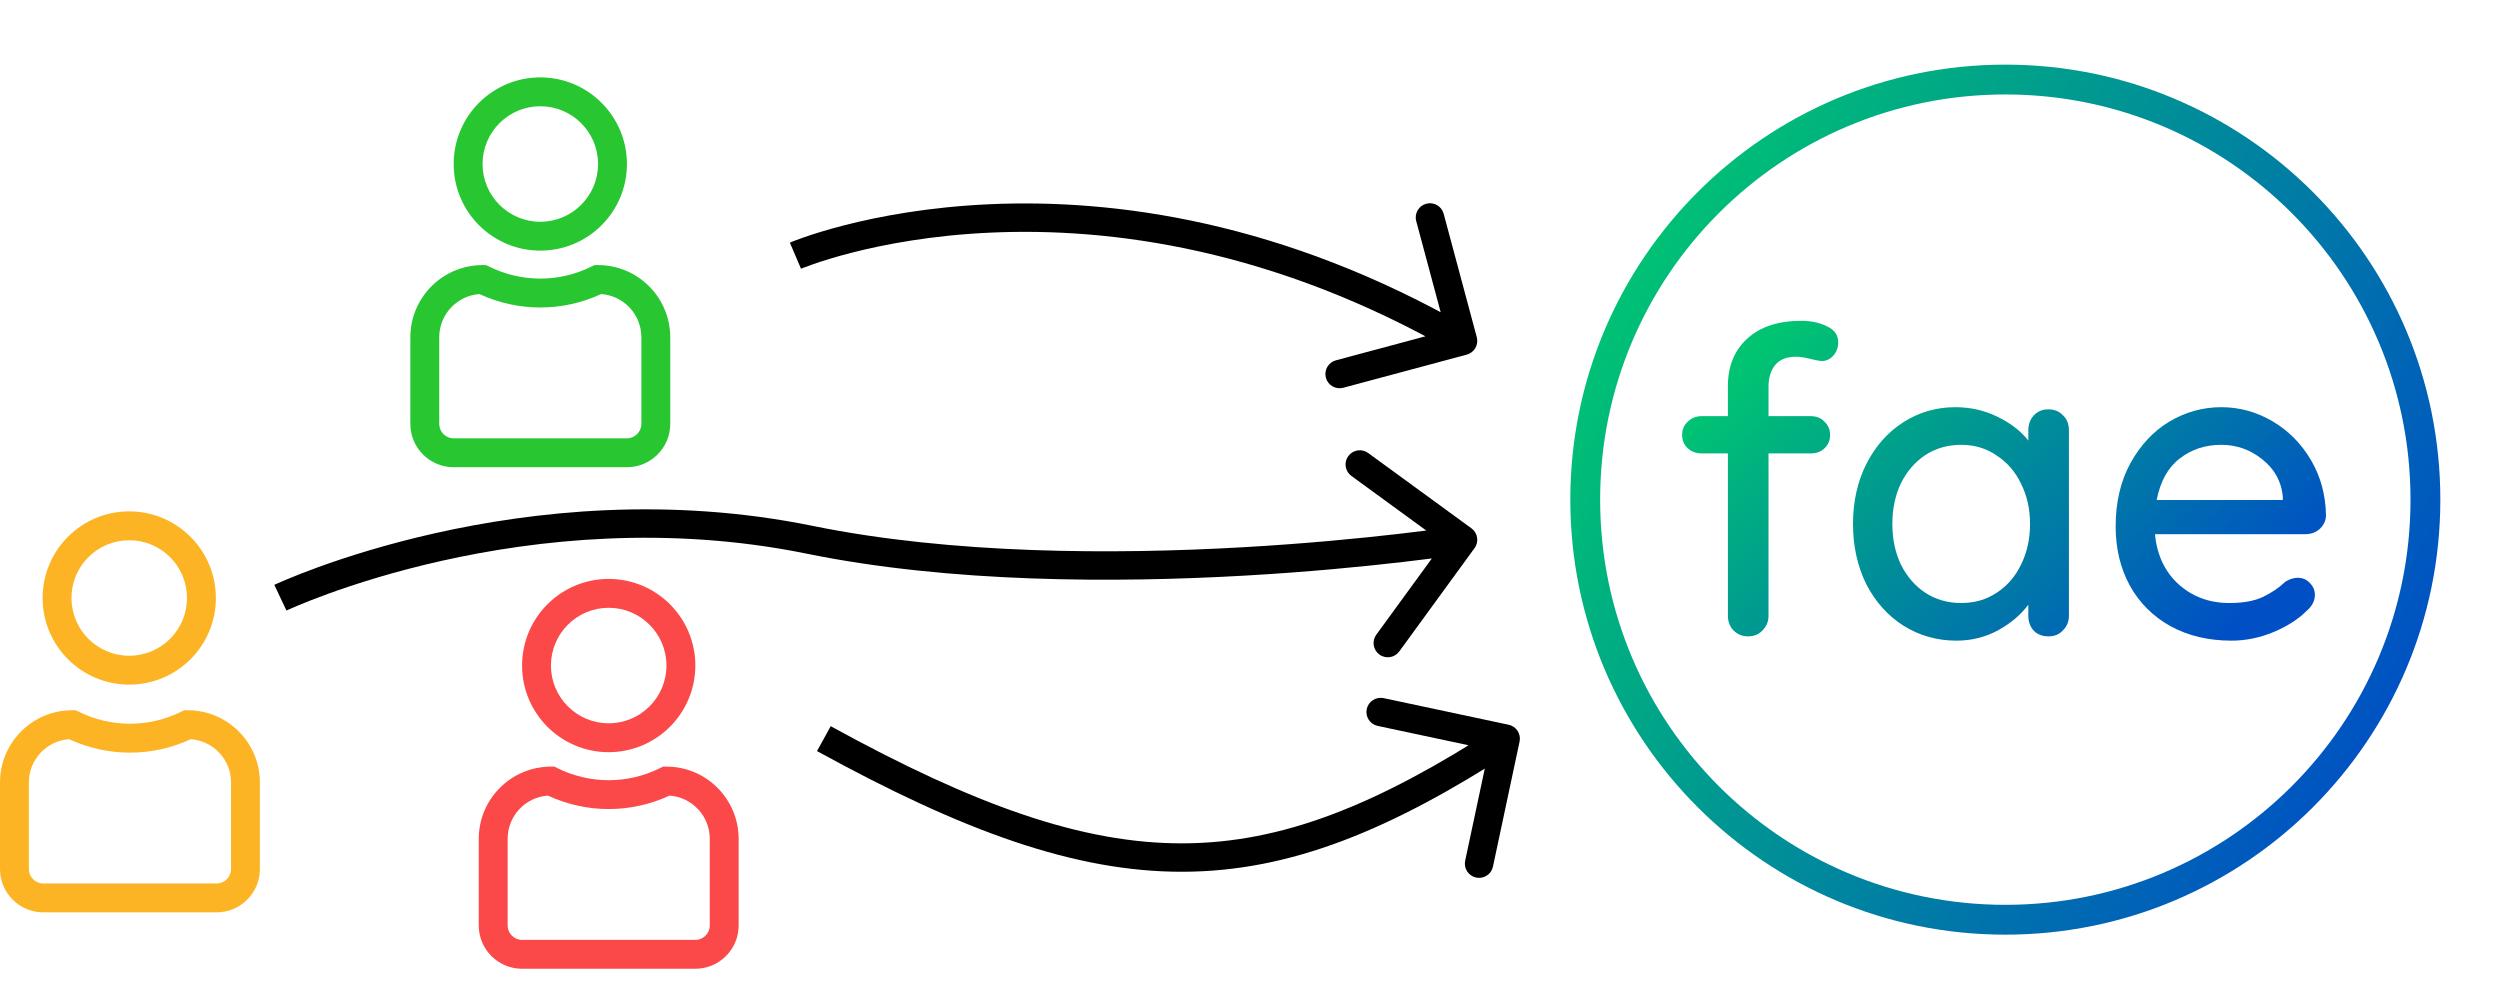
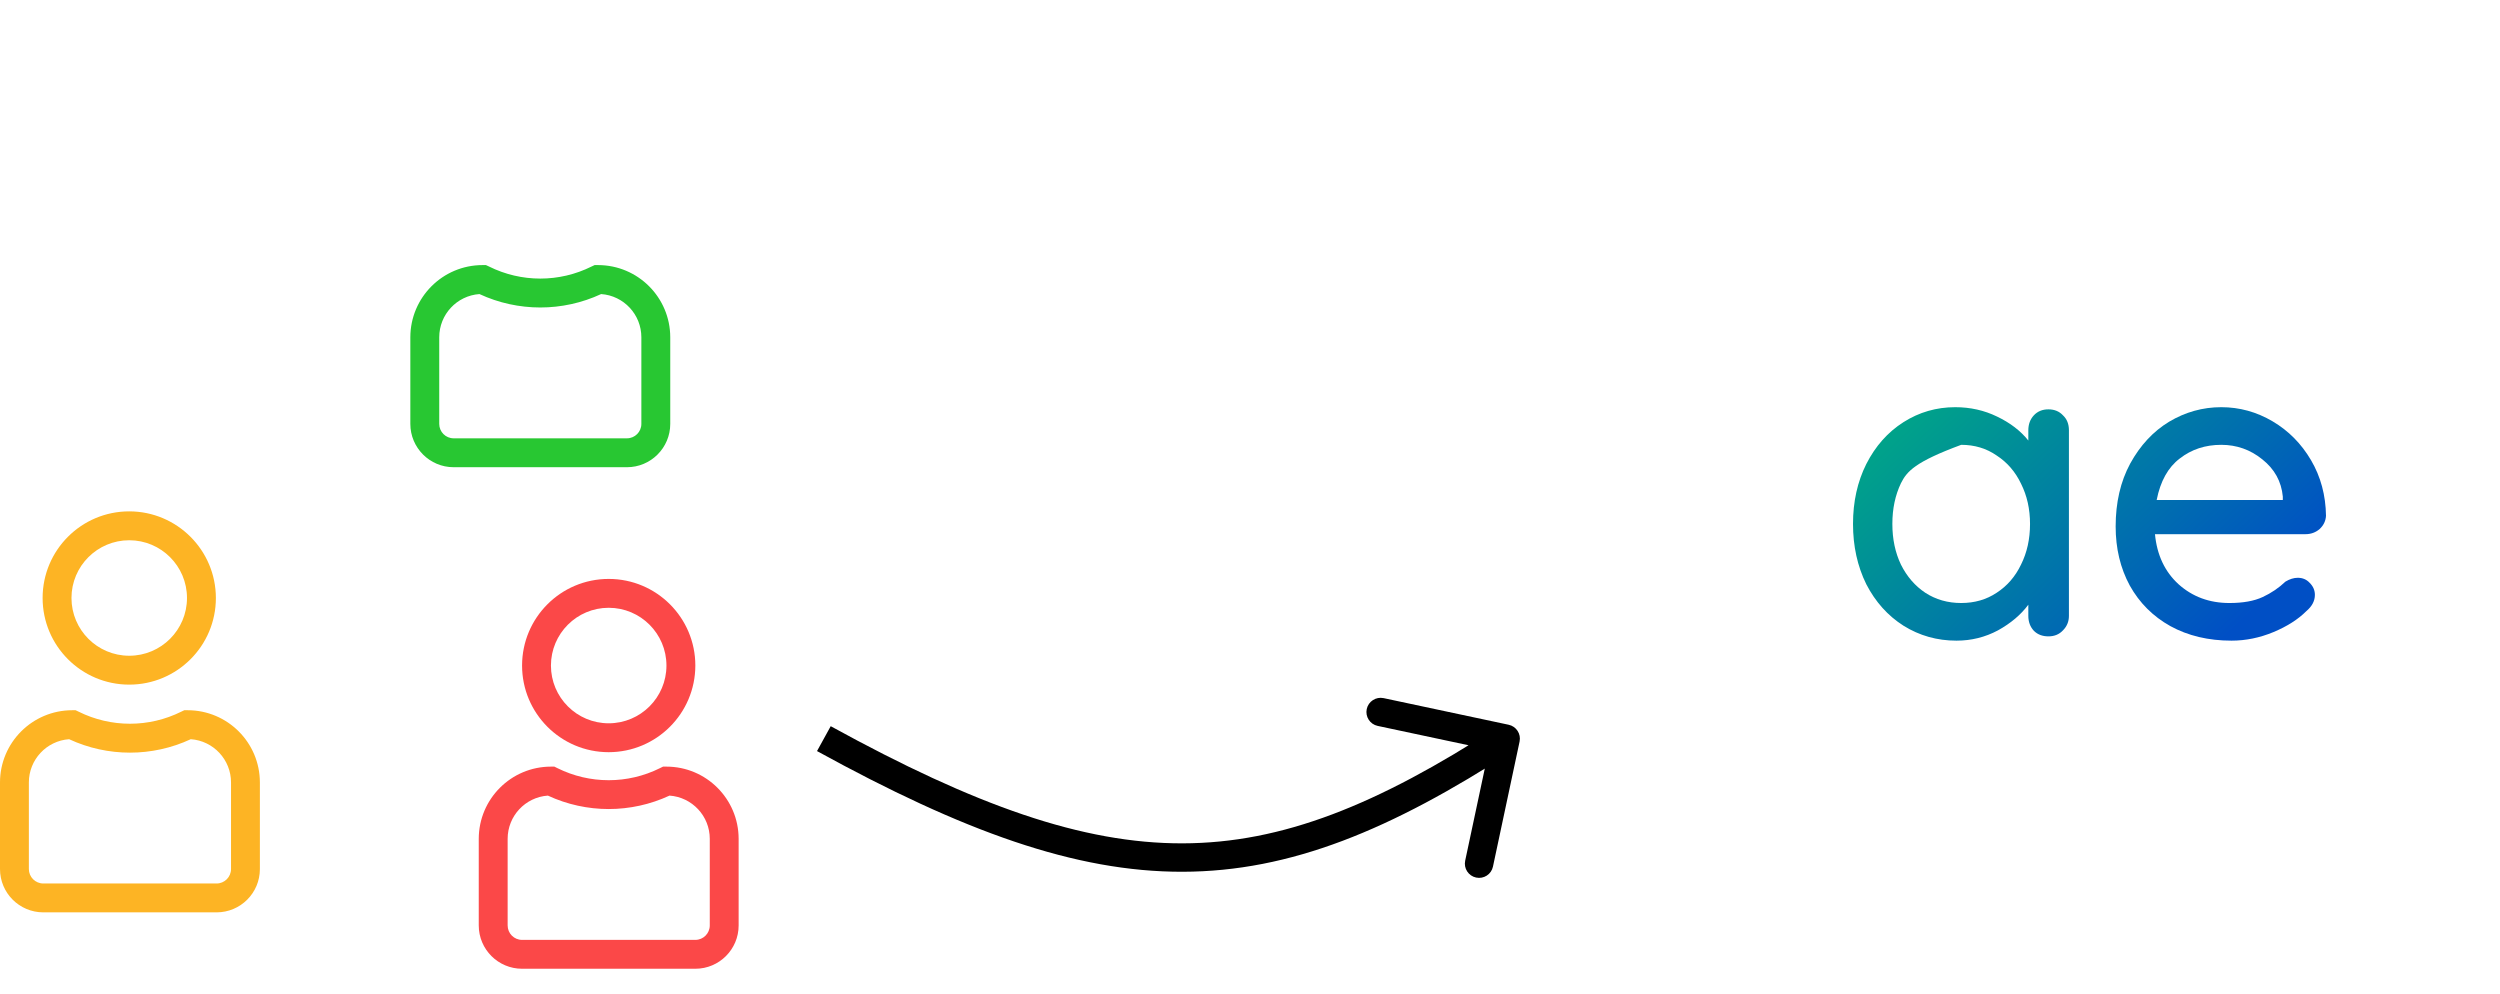
<svg xmlns="http://www.w3.org/2000/svg" width="88" height="35" viewBox="0 0 88 35" fill="none">
-   <path d="M19.019 2.724C17.334 2.724 15.969 4.089 15.969 5.773C15.969 7.457 17.334 8.822 19.019 8.822C20.703 8.822 22.068 7.457 22.068 5.773C22.066 4.09 20.702 2.725 19.019 2.724ZM19.019 7.806C17.896 7.806 16.986 6.896 16.986 5.773C16.986 4.65 17.896 3.74 19.019 3.74C20.141 3.74 21.052 4.65 21.052 5.773C21.052 6.896 20.141 7.806 19.019 7.806Z" fill="#28C732" />
  <path d="M21.051 9.331H20.931L20.824 9.381C19.687 9.948 18.35 9.948 17.213 9.381L17.105 9.331H16.985C15.583 9.332 14.446 10.469 14.444 11.872V14.921C14.444 15.763 15.127 16.446 15.969 16.446H22.068C22.91 16.446 23.593 15.763 23.593 14.921V11.872C23.591 10.469 22.454 9.332 21.051 9.331ZM22.576 14.921C22.576 15.202 22.349 15.429 22.068 15.429H15.969C15.688 15.429 15.461 15.202 15.461 14.921V11.872C15.461 11.072 16.079 10.408 16.877 10.351C18.235 10.981 19.802 10.981 21.16 10.351C21.958 10.408 22.576 11.072 22.576 11.872V14.921Z" fill="#28C732" />
  <path d="M21.426 20.378C19.742 20.378 18.377 21.743 18.377 23.427C18.377 25.111 19.742 26.477 21.426 26.477C23.11 26.475 24.474 25.111 24.476 23.427C24.476 21.743 23.11 20.378 21.426 20.378ZM21.426 25.46C20.304 25.46 19.393 24.55 19.393 23.427C19.393 22.305 20.304 21.394 21.426 21.394C22.549 21.394 23.459 22.305 23.459 23.427C23.459 24.55 22.549 25.46 21.426 25.46Z" fill="#FB4848" />
  <path d="M23.459 26.985H23.339L23.232 27.038C22.095 27.605 20.758 27.605 19.62 27.038L19.513 26.985H19.393C17.991 26.986 16.854 28.123 16.852 29.526V32.575C16.852 33.417 17.535 34.1 18.377 34.1H24.476C25.318 34.1 26 33.417 26 32.575V29.526C25.998 28.123 24.862 26.986 23.459 26.985ZM24.984 32.575C24.984 32.856 24.756 33.084 24.476 33.084H18.377C18.096 33.084 17.869 32.856 17.869 32.575V29.526C17.869 28.726 18.487 28.062 19.285 28.005C20.643 28.636 22.209 28.636 23.567 28.005C24.365 28.062 24.984 28.726 24.984 29.526V32.575Z" fill="#FB4848" />
-   <path fill-rule="evenodd" clip-rule="evenodd" d="M70.587 31.85C78.464 31.85 84.85 25.465 84.85 17.588C84.85 9.711 78.464 3.325 70.587 3.325C62.71 3.325 56.325 9.711 56.325 17.588C56.325 25.465 62.71 31.85 70.587 31.85ZM70.587 32.9C79.044 32.9 85.9 26.044 85.9 17.588C85.9 9.131 79.044 2.275 70.587 2.275C62.13 2.275 55.275 9.131 55.275 17.588C55.275 26.044 62.13 32.9 70.587 32.9Z" fill="url(#paint0_linear)" />
-   <path d="M63.215 12.557C62.884 12.557 62.638 12.658 62.477 12.858C62.327 13.059 62.252 13.305 62.252 13.596V14.649H63.742C63.942 14.649 64.103 14.715 64.223 14.845C64.353 14.965 64.419 15.121 64.419 15.312C64.419 15.502 64.353 15.658 64.223 15.778C64.103 15.899 63.942 15.959 63.742 15.959H62.252V21.678C62.252 21.878 62.181 22.049 62.041 22.189C61.91 22.33 61.74 22.4 61.529 22.4C61.328 22.4 61.158 22.33 61.017 22.189C60.887 22.049 60.822 21.878 60.822 21.678V15.959H59.889C59.698 15.959 59.538 15.899 59.407 15.778C59.277 15.658 59.211 15.502 59.211 15.312C59.211 15.121 59.277 14.965 59.407 14.845C59.538 14.715 59.698 14.649 59.889 14.649H60.822V13.596C60.822 12.893 61.047 12.337 61.499 11.925C61.95 11.504 62.588 11.293 63.41 11.293C63.752 11.293 64.052 11.358 64.313 11.489C64.574 11.609 64.705 11.795 64.705 12.046C64.705 12.236 64.644 12.397 64.524 12.527C64.414 12.648 64.278 12.708 64.118 12.708C64.078 12.708 63.967 12.688 63.787 12.648C63.566 12.588 63.375 12.557 63.215 12.557Z" fill="url(#paint1_linear)" />
-   <path d="M72.104 14.409C72.315 14.409 72.485 14.479 72.616 14.619C72.756 14.75 72.826 14.925 72.826 15.146V21.678C72.826 21.878 72.756 22.049 72.616 22.189C72.485 22.33 72.315 22.4 72.104 22.4C71.893 22.4 71.723 22.335 71.592 22.204C71.462 22.064 71.397 21.888 71.397 21.678V21.286C71.136 21.638 70.78 21.939 70.328 22.189C69.877 22.43 69.39 22.551 68.868 22.551C68.186 22.551 67.564 22.375 67.002 22.024C66.45 21.673 66.014 21.186 65.693 20.564C65.382 19.932 65.226 19.225 65.226 18.442C65.226 17.659 65.382 16.957 65.693 16.335C66.014 15.703 66.45 15.211 67.002 14.86C67.554 14.509 68.161 14.333 68.823 14.333C69.355 14.333 69.847 14.444 70.298 14.664C70.76 14.885 71.126 15.166 71.397 15.507V15.146C71.397 14.935 71.462 14.76 71.592 14.619C71.723 14.479 71.893 14.409 72.104 14.409ZM69.034 21.226C69.505 21.226 69.922 21.106 70.283 20.865C70.654 20.624 70.94 20.293 71.141 19.872C71.352 19.45 71.457 18.974 71.457 18.442C71.457 17.92 71.352 17.449 71.141 17.027C70.94 16.606 70.654 16.275 70.283 16.034C69.922 15.783 69.505 15.658 69.034 15.658C68.562 15.658 68.141 15.778 67.77 16.019C67.408 16.26 67.122 16.591 66.912 17.012C66.711 17.434 66.611 17.91 66.611 18.442C66.611 18.974 66.711 19.45 66.912 19.872C67.122 20.293 67.408 20.624 67.77 20.865C68.141 21.106 68.562 21.226 69.034 21.226Z" fill="url(#paint2_linear)" />
+   <path d="M72.104 14.409C72.315 14.409 72.485 14.479 72.616 14.619C72.756 14.75 72.826 14.925 72.826 15.146V21.678C72.826 21.878 72.756 22.049 72.616 22.189C72.485 22.33 72.315 22.4 72.104 22.4C71.893 22.4 71.723 22.335 71.592 22.204C71.462 22.064 71.397 21.888 71.397 21.678V21.286C71.136 21.638 70.78 21.939 70.328 22.189C69.877 22.43 69.39 22.551 68.868 22.551C68.186 22.551 67.564 22.375 67.002 22.024C66.45 21.673 66.014 21.186 65.693 20.564C65.382 19.932 65.226 19.225 65.226 18.442C65.226 17.659 65.382 16.957 65.693 16.335C66.014 15.703 66.45 15.211 67.002 14.86C67.554 14.509 68.161 14.333 68.823 14.333C69.355 14.333 69.847 14.444 70.298 14.664C70.76 14.885 71.126 15.166 71.397 15.507V15.146C71.397 14.935 71.462 14.76 71.592 14.619C71.723 14.479 71.893 14.409 72.104 14.409ZM69.034 21.226C69.505 21.226 69.922 21.106 70.283 20.865C70.654 20.624 70.94 20.293 71.141 19.872C71.352 19.45 71.457 18.974 71.457 18.442C71.457 17.92 71.352 17.449 71.141 17.027C70.94 16.606 70.654 16.275 70.283 16.034C69.922 15.783 69.505 15.658 69.034 15.658C67.408 16.26 67.122 16.591 66.912 17.012C66.711 17.434 66.611 17.91 66.611 18.442C66.611 18.974 66.711 19.45 66.912 19.872C67.122 20.293 67.408 20.624 67.77 20.865C68.141 21.106 68.562 21.226 69.034 21.226Z" fill="url(#paint2_linear)" />
  <path d="M81.875 18.156C81.865 18.337 81.79 18.492 81.65 18.623C81.509 18.743 81.344 18.803 81.153 18.803H75.855C75.925 19.536 76.201 20.122 76.683 20.564C77.175 21.006 77.772 21.226 78.474 21.226C78.956 21.226 79.347 21.156 79.648 21.015C79.949 20.875 80.215 20.694 80.446 20.474C80.596 20.383 80.742 20.338 80.882 20.338C81.053 20.338 81.193 20.398 81.303 20.519C81.424 20.639 81.484 20.78 81.484 20.94C81.484 21.151 81.384 21.342 81.183 21.512C80.892 21.803 80.506 22.049 80.024 22.25C79.543 22.45 79.051 22.551 78.549 22.551C77.737 22.551 77.019 22.38 76.397 22.039C75.785 21.698 75.308 21.221 74.967 20.609C74.636 19.997 74.471 19.305 74.471 18.532C74.471 17.689 74.641 16.952 74.982 16.32C75.334 15.678 75.79 15.186 76.352 14.845C76.924 14.504 77.536 14.333 78.188 14.333C78.83 14.333 79.432 14.499 79.994 14.83C80.556 15.161 81.007 15.618 81.349 16.2C81.69 16.781 81.865 17.434 81.875 18.156ZM78.188 15.658C77.626 15.658 77.14 15.818 76.728 16.139C76.317 16.45 76.046 16.937 75.915 17.599H80.355V17.479C80.305 16.947 80.064 16.511 79.633 16.169C79.212 15.828 78.73 15.658 78.188 15.658Z" fill="url(#paint3_linear)" />
  <path d="M53.489 26.104C53.547 25.834 53.374 25.568 53.104 25.511L48.703 24.574C48.433 24.517 48.167 24.689 48.109 24.959C48.052 25.229 48.224 25.495 48.495 25.552L52.407 26.385L51.574 30.297C51.517 30.567 51.689 30.833 51.959 30.89C52.229 30.948 52.495 30.776 52.552 30.506L53.489 26.104ZM28.759 26.438C33.891 29.257 37.844 30.695 41.627 30.686C45.421 30.678 48.963 29.216 53.272 26.419L52.728 25.581C48.486 28.333 45.139 29.679 41.625 29.686C38.1 29.694 34.329 28.357 29.241 25.562L28.759 26.438Z" fill="black" />
-   <path d="M51.63 12.483C51.896 12.411 52.054 12.137 51.983 11.87L50.817 7.524C50.745 7.257 50.471 7.099 50.204 7.171C49.938 7.242 49.779 7.517 49.851 7.783L50.888 11.647L47.024 12.683C46.757 12.755 46.599 13.029 46.671 13.296C46.742 13.562 47.017 13.721 47.283 13.649L51.63 12.483ZM27.999 9C28.196 9.46 28.196 9.46 28.196 9.46C28.196 9.46 28.196 9.46 28.196 9.46C28.196 9.46 28.196 9.46 28.196 9.46C28.197 9.459 28.198 9.459 28.2 9.458C28.204 9.456 28.21 9.454 28.219 9.45C28.237 9.443 28.264 9.432 28.302 9.417C28.376 9.388 28.49 9.346 28.64 9.294C28.94 9.19 29.388 9.047 29.968 8.898C31.127 8.601 32.811 8.279 34.897 8.187C39.065 8.003 44.843 8.737 51.25 12.433L51.75 11.567C45.157 7.763 39.185 6.997 34.853 7.188C32.688 7.284 30.935 7.618 29.719 7.93C29.111 8.086 28.637 8.236 28.312 8.349C28.15 8.405 28.025 8.452 27.939 8.485C27.896 8.502 27.864 8.515 27.841 8.525C27.829 8.529 27.82 8.533 27.814 8.536C27.811 8.537 27.808 8.538 27.806 8.539C27.805 8.539 27.805 8.54 27.804 8.54C27.803 8.54 27.803 8.54 27.803 8.54C27.803 8.54 27.802 8.54 27.999 9Z" fill="black" />
-   <path d="M28.5 19L28.6 18.51L28.5 19ZM51.904 19.294C52.067 19.071 52.018 18.758 51.794 18.596L48.158 15.945C47.935 15.783 47.622 15.832 47.459 16.055C47.297 16.278 47.346 16.591 47.569 16.753L50.801 19.109L48.445 22.342C48.283 22.565 48.332 22.878 48.555 23.04C48.778 23.203 49.091 23.154 49.254 22.931L51.904 19.294ZM9.869 21.039C10.083 21.491 10.083 21.491 10.083 21.491C10.083 21.491 10.083 21.491 10.083 21.491C10.083 21.491 10.083 21.491 10.083 21.491C10.084 21.49 10.085 21.49 10.087 21.489C10.09 21.487 10.096 21.485 10.103 21.481C10.118 21.474 10.142 21.464 10.173 21.45C10.235 21.422 10.329 21.381 10.454 21.328C10.702 21.224 11.07 21.076 11.545 20.903C12.493 20.559 13.864 20.119 15.544 19.742C18.907 18.988 23.49 18.489 28.4 19.49L28.6 18.51C23.51 17.472 18.778 17.992 15.325 18.767C13.597 19.154 12.185 19.607 11.204 19.963C10.712 20.142 10.328 20.296 10.066 20.407C9.934 20.462 9.833 20.506 9.765 20.537C9.73 20.552 9.704 20.564 9.685 20.573C9.676 20.577 9.669 20.58 9.664 20.583C9.662 20.584 9.66 20.585 9.658 20.585C9.658 20.586 9.657 20.586 9.657 20.586C9.656 20.586 9.656 20.586 9.656 20.586C9.656 20.587 9.656 20.587 9.869 21.039ZM28.4 19.49C33.462 20.522 39.263 20.519 43.778 20.264C46.04 20.136 47.987 19.943 49.37 19.783C50.061 19.703 50.612 19.631 50.99 19.579C51.179 19.553 51.325 19.532 51.425 19.517C51.474 19.509 51.512 19.504 51.538 19.5C51.551 19.498 51.56 19.496 51.567 19.495C51.57 19.495 51.573 19.494 51.575 19.494C51.575 19.494 51.576 19.494 51.577 19.494C51.577 19.494 51.577 19.494 51.577 19.494C51.577 19.494 51.578 19.494 51.5 19C51.422 18.506 51.422 18.506 51.422 18.506C51.422 18.506 51.422 18.506 51.422 18.506C51.422 18.506 51.421 18.506 51.421 18.506C51.419 18.506 51.417 18.507 51.414 18.507C51.408 18.508 51.399 18.509 51.387 18.511C51.363 18.515 51.327 18.52 51.278 18.528C51.182 18.542 51.039 18.562 50.853 18.588C50.482 18.639 49.938 18.711 49.255 18.79C47.888 18.948 45.96 19.138 43.722 19.265C39.237 19.519 33.537 19.517 28.6 18.51L28.4 19.49Z" fill="black" />
  <path d="M4.549 18C2.865 18 1.5 19.365 1.5 21.049C1.5 22.733 2.865 24.099 4.549 24.099C6.234 24.099 7.599 22.733 7.599 21.049C7.597 19.366 6.233 18.002 4.549 18ZM4.549 23.082C3.427 23.082 2.516 22.172 2.516 21.049C2.516 19.927 3.427 19.017 4.549 19.017C5.672 19.017 6.582 19.927 6.582 21.049C6.582 22.172 5.672 23.082 4.549 23.082Z" fill="#FDB424" />
  <path d="M6.607 25H6.487L6.38 25.051C5.243 25.617 3.906 25.617 2.768 25.051L2.661 25H2.541C1.138 25.002 0.002 26.138 0 27.541V30.59C0 31.433 0.683 32.115 1.525 32.115H7.623C8.466 32.115 9.148 31.433 9.148 30.59V27.541C9.146 26.138 8.01 25.002 6.607 25ZM8.132 30.59C8.132 30.871 7.904 31.099 7.623 31.099H1.525C1.244 31.099 1.016 30.871 1.016 30.59V27.541C1.017 26.741 1.635 26.077 2.433 26.02C3.791 26.651 5.357 26.651 6.715 26.02C7.513 26.077 8.132 26.741 8.132 27.541V30.59Z" fill="#FDB424" />
  <defs>
    <linearGradient id="paint0_linear" x1="84.85" y1="25.55" x2="56.15" y2="10.325" gradientUnits="userSpaceOnUse">
      <stop stop-color="#004FC5" />
      <stop offset="1" stop-color="#00C472" />
    </linearGradient>
    <linearGradient id="paint1_linear" x1="81.098" y1="19.849" x2="68.384" y2="6.27" gradientUnits="userSpaceOnUse">
      <stop stop-color="#004FC5" />
      <stop offset="1" stop-color="#00C472" />
    </linearGradient>
    <linearGradient id="paint2_linear" x1="81.098" y1="19.849" x2="68.384" y2="6.27" gradientUnits="userSpaceOnUse">
      <stop stop-color="#004FC5" />
      <stop offset="1" stop-color="#00C472" />
    </linearGradient>
    <linearGradient id="paint3_linear" x1="81.098" y1="19.849" x2="68.384" y2="6.27" gradientUnits="userSpaceOnUse">
      <stop stop-color="#004FC5" />
      <stop offset="1" stop-color="#00C472" />
    </linearGradient>
  </defs>
</svg>